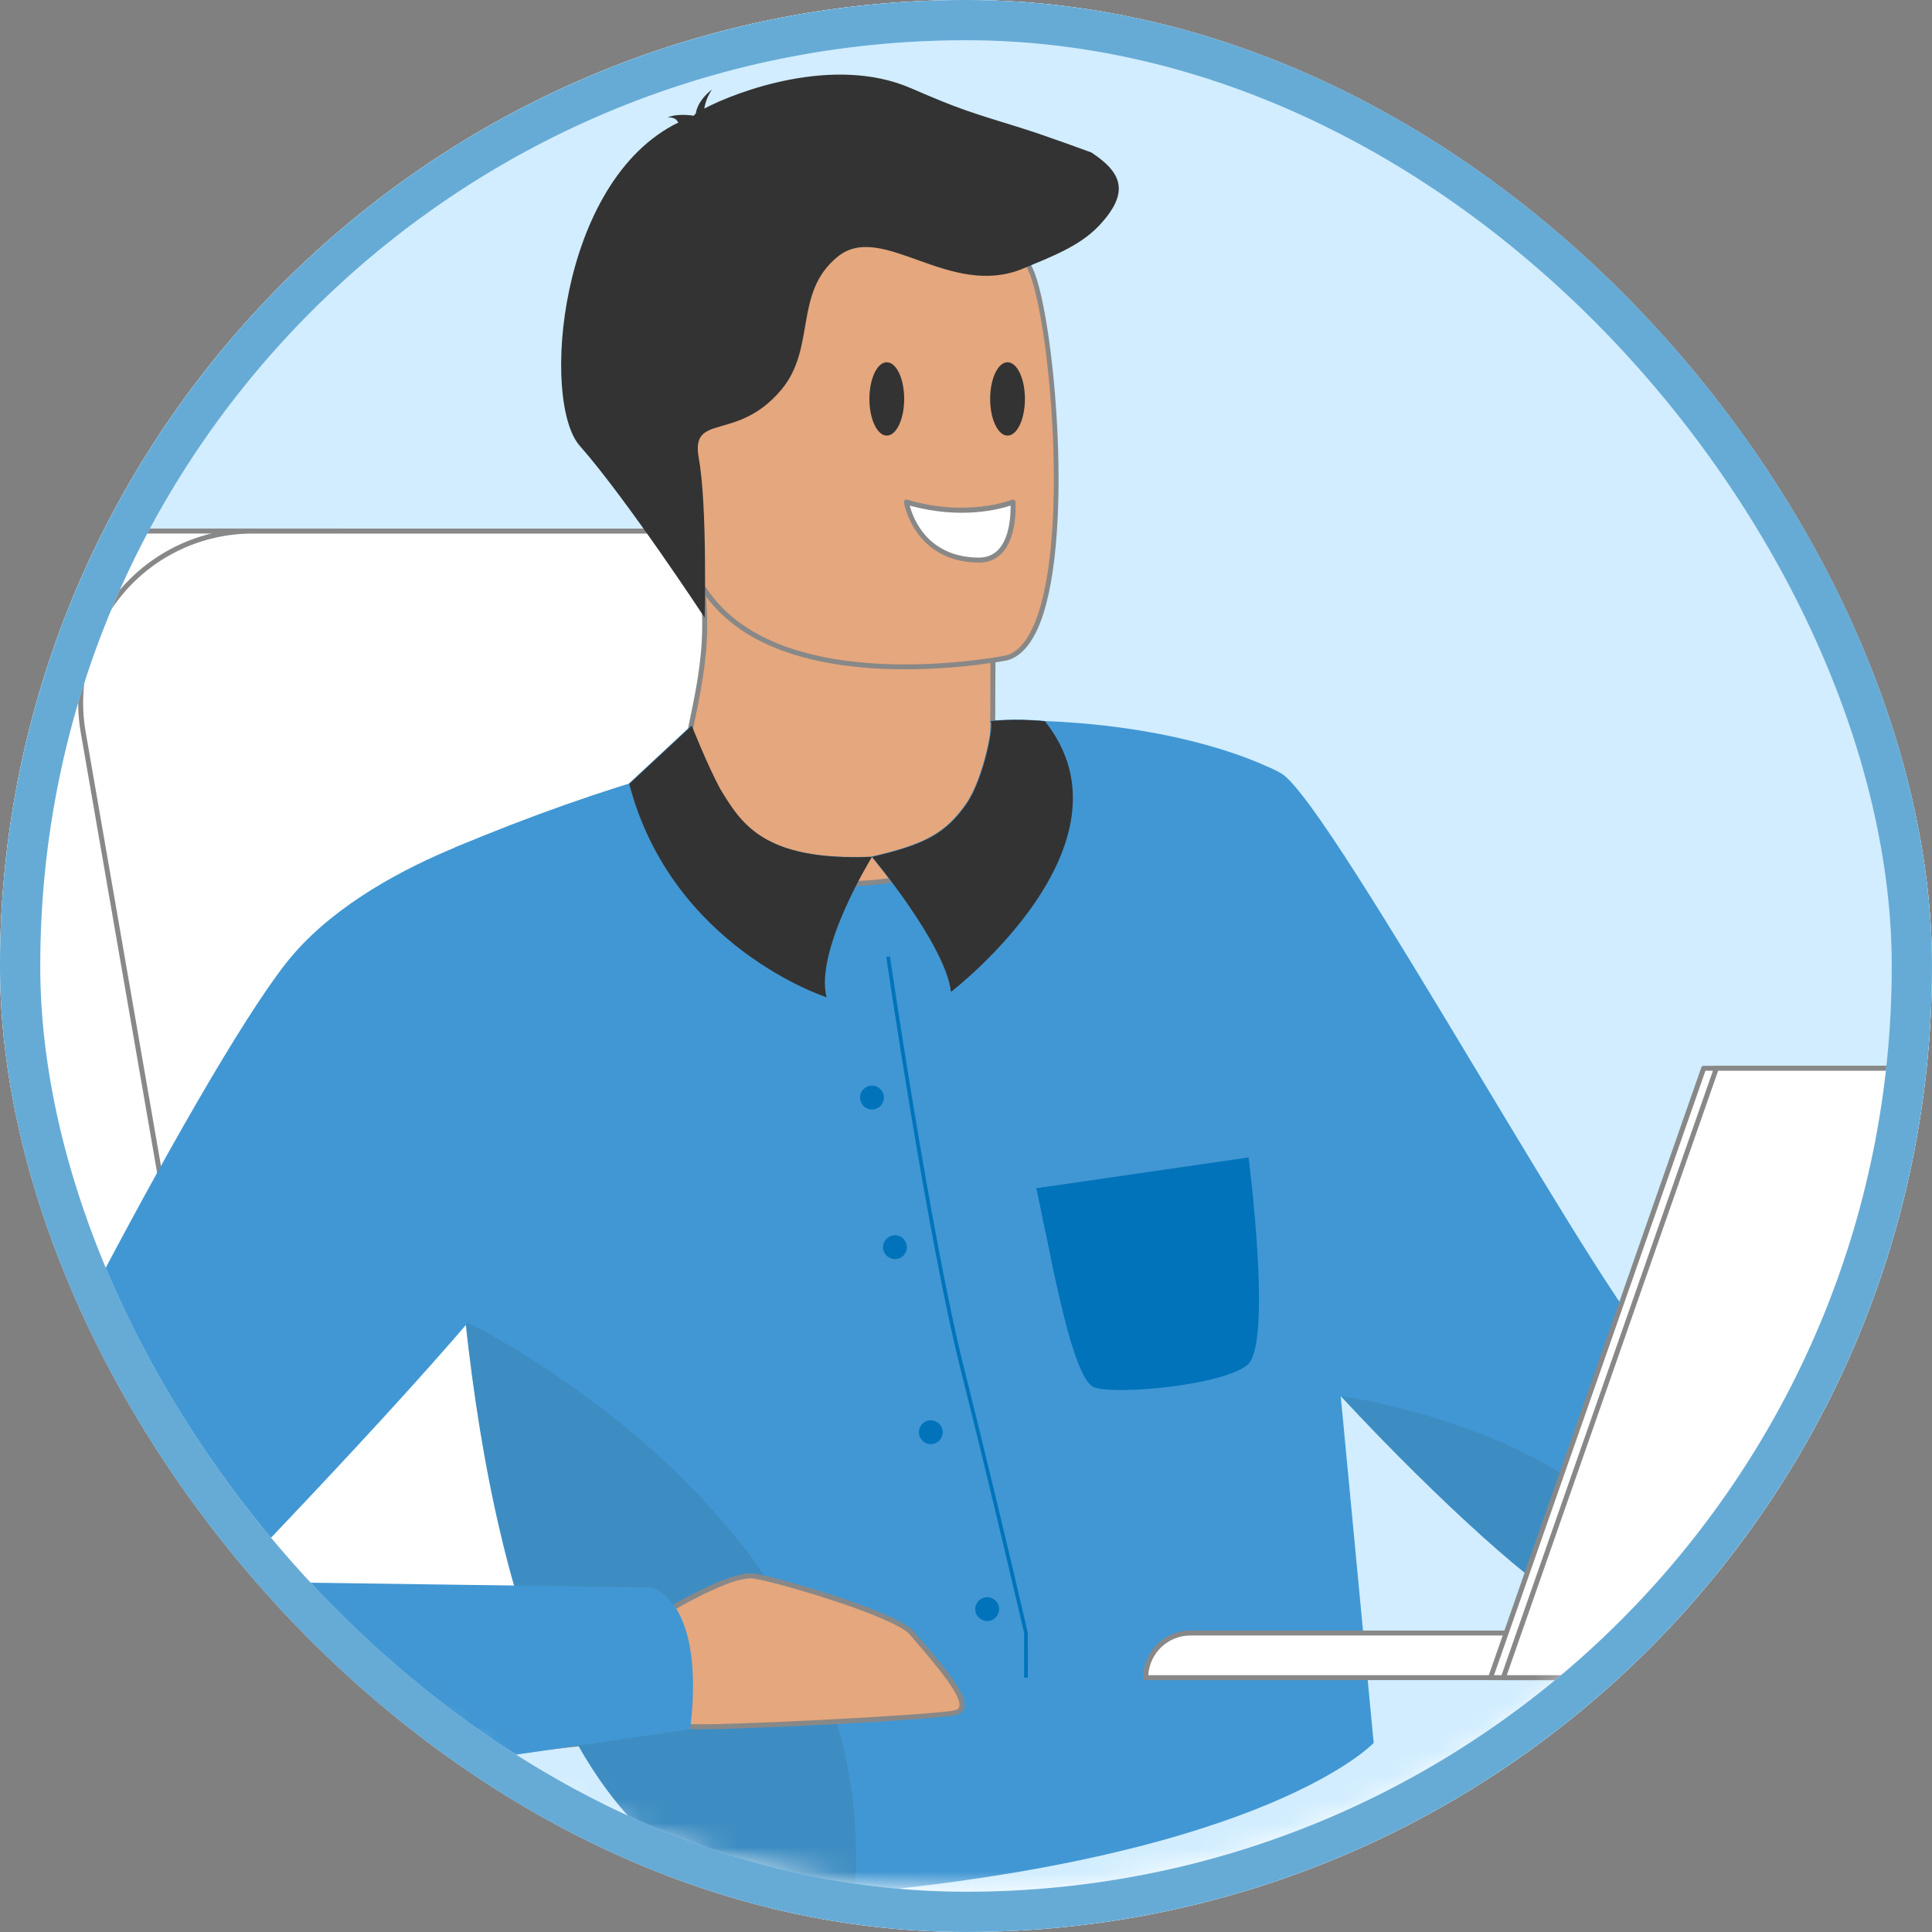
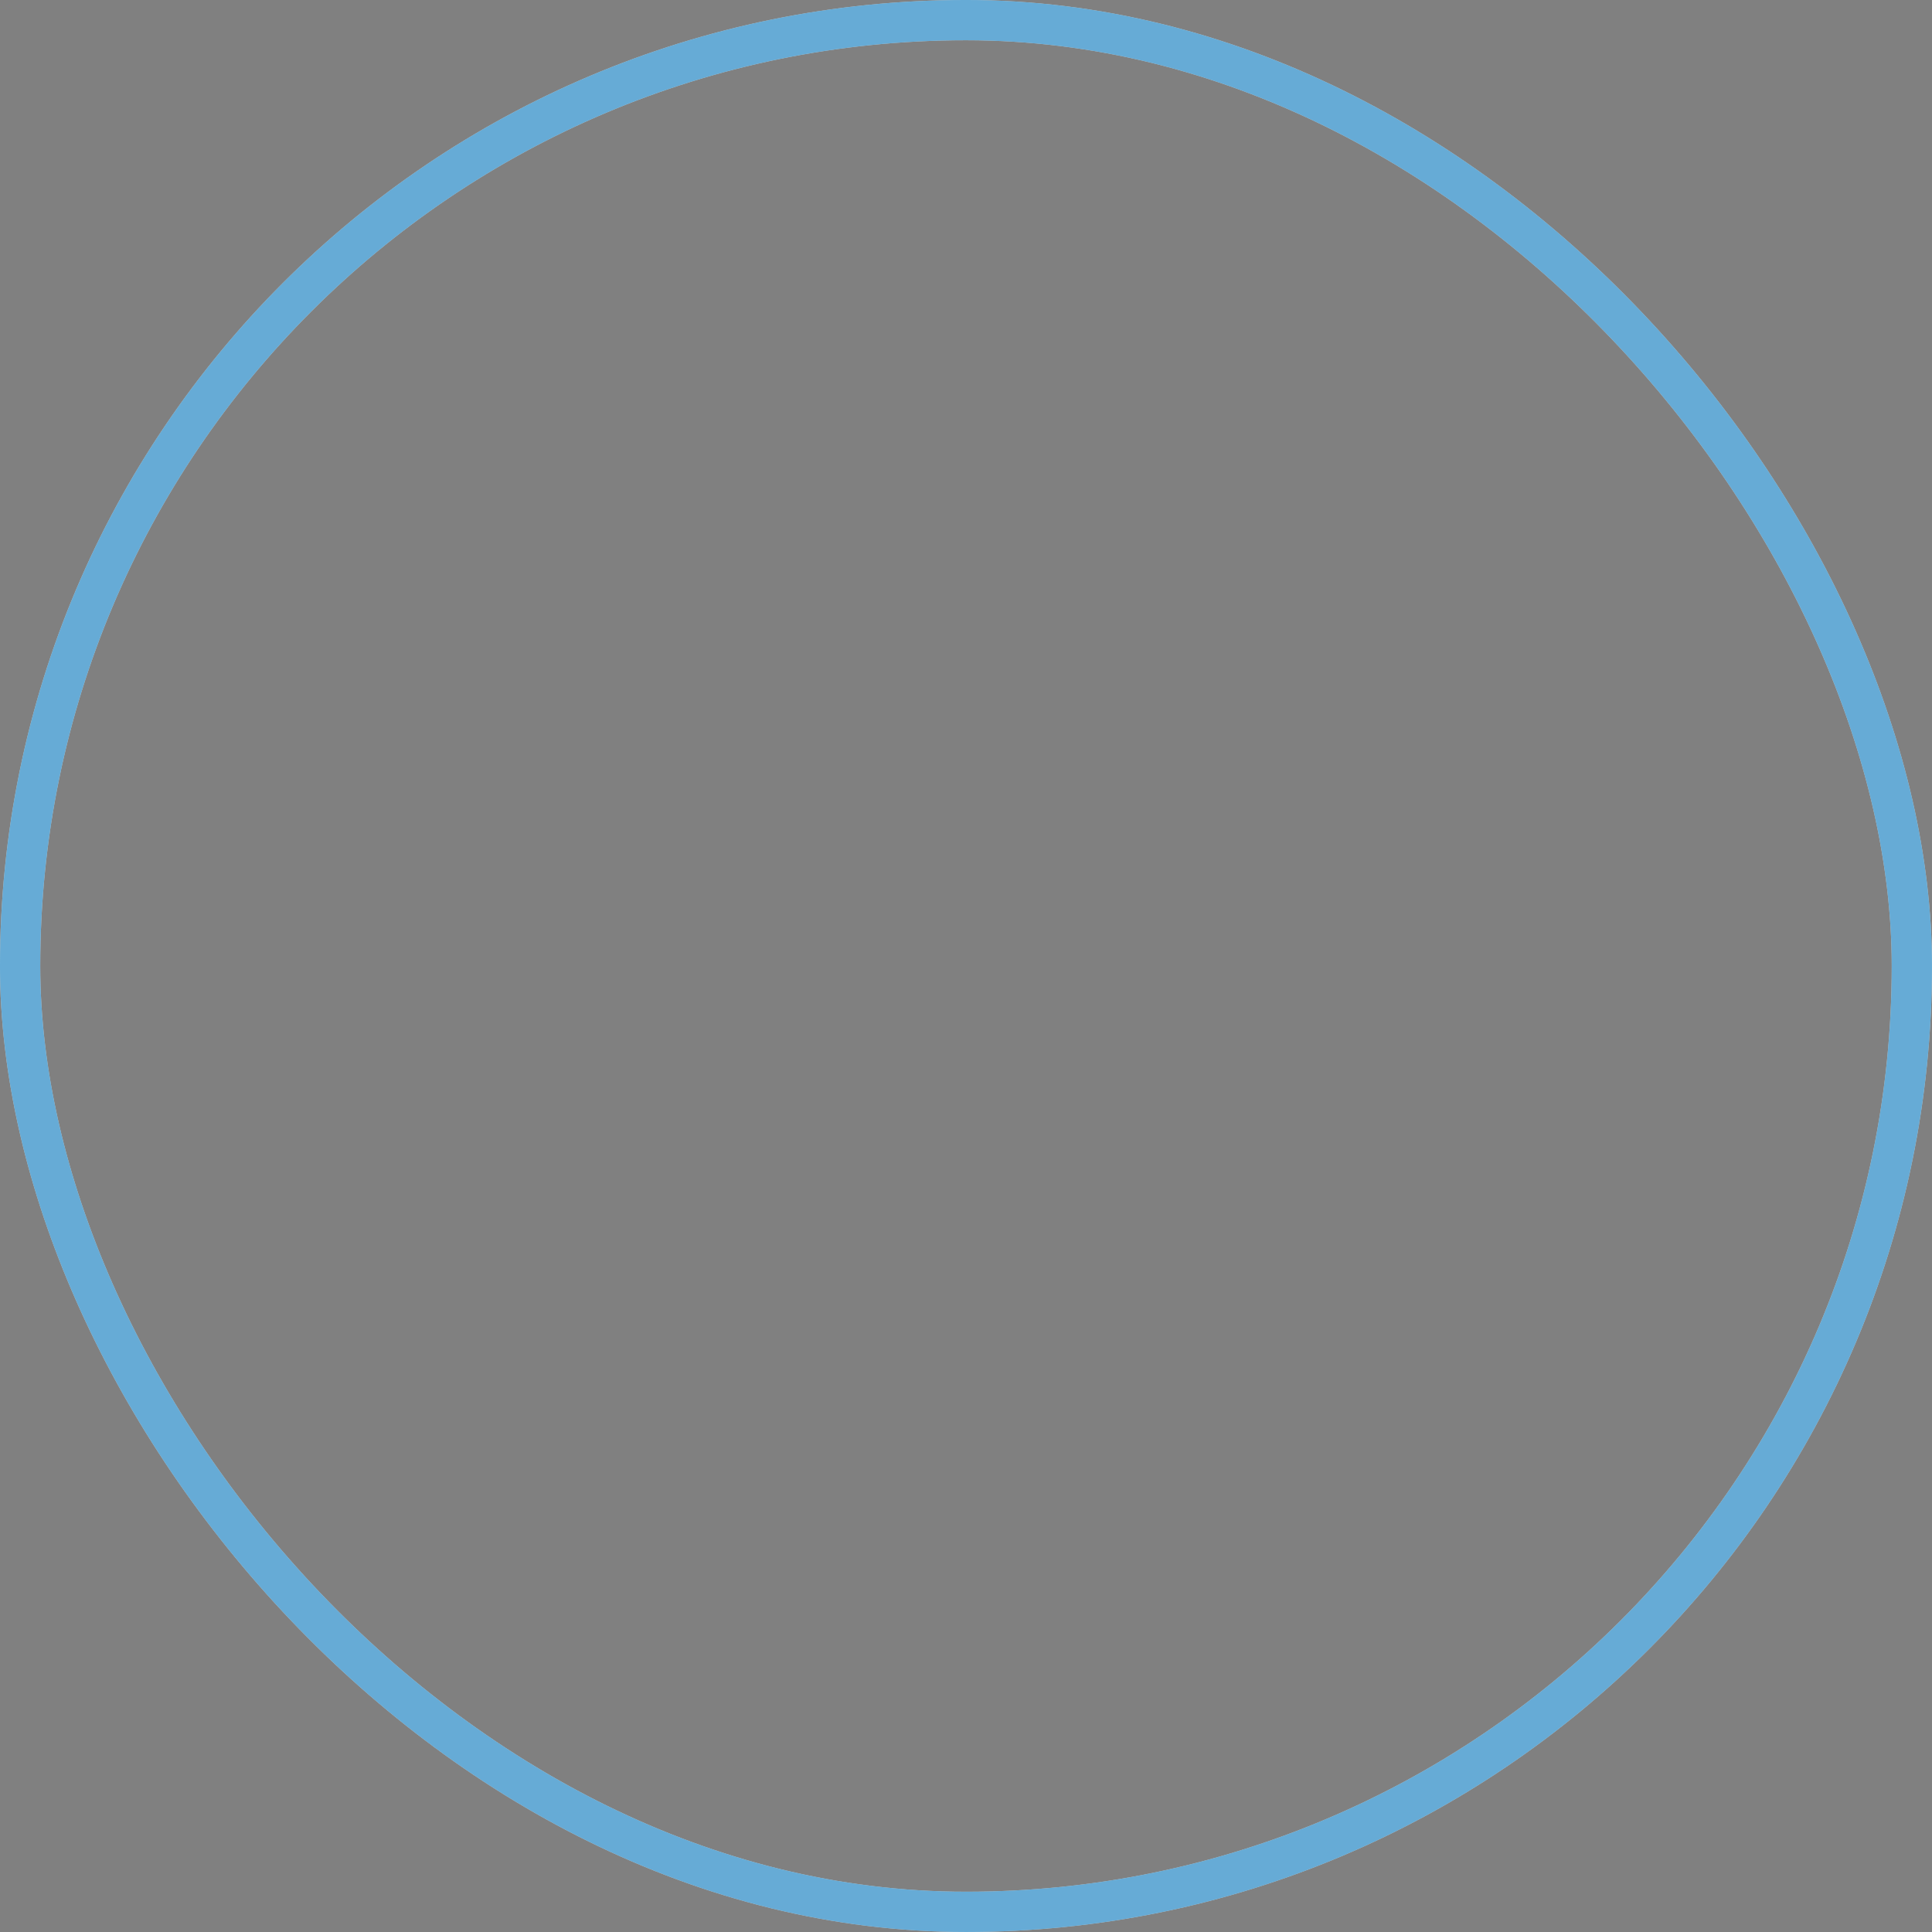
<svg xmlns="http://www.w3.org/2000/svg" width="80" height="80" viewBox="0 0 80 80" fill="none">
  <rect x="0" y="0" width="80" height="80" fill="#808080" stroke="none" />
  <g clip-path="url(#clip0_1652_877)">
    <rect width="80" height="80" rx="40" fill="white" />
    <mask id="mask0_1652_877" style="mask-type:alpha" maskUnits="userSpaceOnUse" x="0" y="-1" width="80" height="80">
      <path d="M40 78.363C61.819 78.363 79.506 60.676 79.506 38.857C79.506 17.038 61.819 -0.649 40 -0.649C18.181 -0.649 0.494 17.038 0.494 38.857C0.494 60.676 18.181 78.363 40 78.363Z" fill="white" />
    </mask>
    <g mask="url(#mask0_1652_877)">
      <path d="M40 78.363C61.819 78.363 79.506 60.676 79.506 38.857C79.506 17.038 61.819 -0.649 40 -0.649C18.181 -0.649 0.494 17.038 0.494 38.857C0.494 60.676 18.181 78.363 40 78.363Z" fill="white" stroke="#EDF5FA" stroke-width="1.371" />
      <path d="M152.11 81.43L-38.532 80.937L-47.123 80.916L-58.353 80.889L-59.459 80.887H-59.461L-63.02 80.879L-65.041 80.875L-68.572 80.867L-70.098 80.863L-99.755 80.792C-99.755 80.792 -100.528 72.675 -99.567 61.547C-99.288 58.289 -98.876 55.044 -98.334 51.82C-98.142 50.688 -97.93 49.542 -97.695 48.385C-97.29 46.39 -96.82 44.369 -96.273 42.338C-96.234 42.191 -96.195 42.043 -96.154 41.894C-95.541 39.657 -94.836 37.41 -94.023 35.183C-87.071 16.092 -72.358 -1.669 -41.633 -1.31C24.381 -0.541 19.315 -42.607 65.525 -45.298C84.343 -46.395 95.819 -26.545 92.434 1.812C86.705 49.779 151.273 15.003 152.11 81.43V81.43Z" fill="#D1EDFF" />
      <path d="M19.276 72.954L14.115 21.991H-0.512C-0.512 21.991 -6.999 22.43 -4.67 33.319C-2.342 44.208 5.308 66.277 2.979 72.954H19.275H19.276Z" fill="white" />
      <path d="M19.276 73.055H2.979C2.963 73.054 2.947 73.05 2.932 73.043C2.917 73.035 2.905 73.024 2.895 73.011C2.885 72.998 2.878 72.983 2.876 72.966C2.874 72.95 2.876 72.934 2.883 72.918C4.543 68.156 1.135 55.663 -1.869 44.639C-3.022 40.409 -4.111 36.415 -4.769 33.34C-5.68 29.077 -5.369 25.893 -3.847 23.873C-2.463 22.038 -0.597 21.891 -0.518 21.885H14.116C14.169 21.885 14.213 21.925 14.219 21.978L19.379 72.941C19.381 72.956 19.379 72.97 19.374 72.984C19.369 72.998 19.362 73.011 19.352 73.022C19.343 73.032 19.331 73.04 19.318 73.046C19.305 73.052 19.29 73.054 19.276 73.054V73.055ZM3.124 72.848H19.163L14.023 22.092H-0.513C-0.525 22.092 -2.36 22.24 -3.687 24.001C-5.169 25.971 -5.467 29.098 -4.569 33.296C-3.913 36.367 -2.825 40.358 -1.672 44.586C1.315 55.535 4.695 67.932 3.123 72.848H3.124Z" fill="#888888" />
      <path d="M47.163 61.841C45.227 52.334 42.108 36.297 40.457 27.753C40.143 26.13 39.274 24.667 37.998 23.615C36.724 22.563 35.122 21.988 33.469 21.988H10.457C6.04 21.988 2.69 25.971 3.445 30.322L9.818 67.051C10.461 70.754 13.873 73.32 17.609 72.907L40.967 70.334C45.13 69.876 47.998 65.944 47.163 61.841Z" fill="white" />
      <path d="M16.828 73.055C13.366 73.055 10.321 70.553 9.717 67.07L3.345 30.341C2.98 28.237 3.559 26.092 4.935 24.459C5.612 23.653 6.457 23.005 7.412 22.561C8.366 22.116 9.407 21.887 10.46 21.887H33.469C36.922 21.887 39.902 24.346 40.558 27.734C42.232 36.396 45.334 52.342 47.264 61.821C47.464 62.804 47.457 63.818 47.243 64.798C47.029 65.778 46.614 66.704 46.023 67.514C45.431 68.325 44.677 69.004 43.808 69.507C42.94 70.01 41.976 70.327 40.979 70.437L17.621 73.011C17.356 73.04 17.09 73.054 16.828 73.054V73.055ZM10.458 22.094C8.383 22.094 6.428 23.005 5.091 24.591C4.432 25.373 3.952 26.29 3.685 27.277C3.418 28.265 3.371 29.298 3.547 30.306L9.919 67.034C10.55 70.676 13.922 73.211 17.597 72.807L40.955 70.233C41.925 70.126 42.861 69.818 43.705 69.329C44.548 68.84 45.281 68.181 45.856 67.394C46.43 66.606 46.833 65.707 47.041 64.755C47.248 63.802 47.255 62.817 47.061 61.862C45.128 52.381 42.029 36.435 40.353 27.773C39.716 24.482 36.821 22.094 33.468 22.094H10.458H10.458Z" fill="#888888" />
      <path d="M91.733 58.814C89.547 57.777 70.451 56.685 68.839 56.096C67.228 55.51 55.173 33.309 53.064 32.032C53.064 32.032 53.062 32.032 53.059 32.03C52.889 31.927 52.694 31.832 52.486 31.745C50.743 30.953 45.031 28.887 35.239 30.316C30.66 30.985 25.193 32.416 18.82 35.099C18.82 35.099 18.181 44.602 19.274 54.722C20.553 66.588 24.211 79.301 34.065 78.505C34.511 78.471 34.946 78.431 35.375 78.389C52.544 76.802 56.881 72.172 56.881 72.172L55.516 57.807V57.809L55.52 57.812C59.725 62.34 63.903 66.02 64.902 66.308C66.849 66.87 87.117 65.541 90.526 63.959C93.929 62.376 91.733 58.814 91.733 58.814Z" fill="#4197D3" />
      <path d="M41.104 30.731L41.099 31.987C41.099 31.987 41.448 35.911 36.614 36.493C31.782 37.075 28.117 34.975 28.243 31.946C28.674 29.6 29.15 27.988 29.179 26.047C29.189 25.325 29.14 24.56 29.004 23.696L38.369 23.494L41.129 23.939L41.104 30.731Z" fill="#E5A77D" />
      <path d="M35.036 36.691C32.716 36.691 30.685 36.05 29.421 34.878C28.536 34.062 28.095 33.045 28.14 31.939C28.262 31.277 28.381 30.694 28.498 30.128C28.798 28.687 29.056 27.441 29.076 26.045C29.086 25.294 29.031 24.531 28.903 23.712C28.901 23.698 28.902 23.683 28.906 23.669C28.91 23.655 28.916 23.642 28.926 23.63C28.935 23.619 28.947 23.61 28.96 23.603C28.973 23.597 28.987 23.593 29.002 23.593L38.367 23.39L41.145 23.838C41.194 23.847 41.231 23.89 41.231 23.942L41.207 30.731L41.203 31.987C41.207 32.018 41.504 36.008 36.626 36.594C36.099 36.658 35.568 36.691 35.036 36.691ZM29.124 23.797C29.241 24.583 29.293 25.321 29.282 26.049C29.262 27.464 29.002 28.72 28.701 30.172C28.583 30.735 28.463 31.318 28.344 31.964C28.302 32.993 28.721 33.954 29.561 34.728C31.064 36.117 33.696 36.738 36.602 36.39C41.275 35.829 41.009 32.151 40.997 31.997L41.025 24.03L38.352 23.597L29.124 23.797Z" fill="#888888" />
      <path d="M41.679 27.241C41.679 27.241 29.687 29.683 28.282 22.192C26.875 14.702 24.382 9.971 31.98 8.096C39.578 6.222 41.605 8.799 42.684 11.186C43.76 13.57 44.763 26.412 41.679 27.241H41.679Z" fill="#E5A77D" />
      <path d="M36.72 18.037C37.118 18.037 37.44 17.357 37.44 16.518C37.44 15.68 37.118 15 36.72 15C36.322 15 36 15.68 36 16.518C36 17.357 36.322 18.037 36.72 18.037Z" fill="#333333" />
      <path d="M42.44 16.518C42.44 17.357 42.118 18.037 41.72 18.037C41.322 18.037 41 17.357 41 16.518C41 15.68 41.322 15 41.72 15C42.118 14.999 42.44 15.68 42.44 16.518Z" fill="#333333" />
      <path d="M37.479 27.715C35.266 27.715 32.626 27.384 30.714 26.099C29.344 25.177 28.49 23.869 28.181 22.211C27.967 21.07 27.732 20.006 27.503 18.98C26.248 13.337 25.42 9.61 31.956 7.995C39.409 6.155 41.608 8.554 42.776 11.143C43.661 13.102 44.554 22.681 42.933 26.109C42.608 26.795 42.195 27.21 41.709 27.342C41.706 27.342 41.704 27.342 41.702 27.344C41.665 27.349 39.809 27.715 37.479 27.715ZM36.536 7.56C35.307 7.56 33.818 7.746 32.005 8.193C25.665 9.759 26.433 13.211 27.705 18.932C27.934 19.961 28.171 21.027 28.385 22.172C28.686 23.774 29.51 25.036 30.832 25.927C34.653 28.499 41.48 27.177 41.659 27.14C42.084 27.025 42.451 26.647 42.748 26.018C44.35 22.634 43.465 13.164 42.591 11.225C42.008 9.938 40.933 7.56 36.536 7.56Z" fill="#888888" />
      <path d="M45.192 6.314C45.192 6.314 43.292 5.613 42.273 5.296C40.139 4.634 39.778 4.543 37.715 3.65C34.511 2.262 30.473 3.803 29.163 4.496C29.21 4.212 29.319 3.942 29.483 3.706C29.483 3.706 28.895 4.124 28.809 4.708C28.748 4.753 28.722 4.784 28.736 4.794C28.736 4.794 28.068 4.673 27.639 4.867C27.639 4.867 27.938 4.824 28.048 5.017C28.061 5.037 28.076 5.056 28.095 5.071C23.104 7.492 22.396 16.634 24.007 18.46C25.944 20.654 29.179 25.577 29.179 25.577C29.179 25.577 29.291 20.916 28.936 18.982C28.581 17.047 30.495 18.334 32.339 16.154C33.816 14.409 32.843 12.126 34.686 10.629C36.53 9.132 39.324 12.411 42.389 11.11C43.47 10.652 44.691 10.214 45.513 9.34C46.792 7.975 46.47 7.154 45.192 6.314Z" fill="#333333" />
      <path d="M35.377 78.388C34.947 78.429 34.514 78.47 34.067 78.503C24.213 79.299 20.554 66.587 19.276 54.72C20.466 55.308 36.62 63.53 35.377 78.388V78.388Z" fill="#3A7EA8" fill-opacity="0.4" />
      <path d="M26.634 67.315C26.634 67.315 30.109 65.059 31.258 65.265C32.409 65.471 37.111 66.851 37.759 67.62C38.767 68.818 40.545 70.724 39.532 70.926C38.52 71.128 29.573 71.578 28.542 71.489C27.511 71.402 25.106 70.398 26.634 67.315Z" fill="#E5A77D" />
      <path d="M28.998 71.604C28.788 71.604 28.629 71.6 28.534 71.592C27.963 71.543 26.855 71.209 26.323 70.26C25.878 69.468 25.952 68.462 26.544 67.267C26.552 67.251 26.565 67.236 26.581 67.226C26.726 67.133 30.104 64.951 31.279 65.162C32.362 65.355 37.161 66.746 37.839 67.552C37.951 67.686 38.072 67.826 38.198 67.975C39.279 69.237 40.09 70.243 39.914 70.751C39.865 70.895 39.743 70.987 39.553 71.027C38.652 71.209 31.141 71.605 28.998 71.605L28.998 71.604ZM26.715 67.387C26.167 68.505 26.095 69.439 26.501 70.161C26.991 71.035 28.056 71.347 28.549 71.388C29.613 71.479 38.529 71.023 39.51 70.827C39.679 70.794 39.708 70.713 39.716 70.687C39.867 70.25 38.768 68.963 38.037 68.111C37.912 67.963 37.791 67.82 37.677 67.688C37.066 66.962 32.457 65.585 31.238 65.368C30.195 65.18 27.023 67.189 26.715 67.387Z" fill="#888888" />
      <path d="M23.042 33.709C23.042 33.709 15.791 35.332 12.159 39.502C8.859 43.293 -0.7 61.796 -3.331 68.453C-3.75 69.513 -2.571 71.819 -1.622 72.452C0.754 74.034 5.646 75.181 17.75 73.184L28.57 71.607C28.57 71.607 29.359 66.748 27.006 65.733L9.486 65.49C9.486 65.49 19.522 55.103 21.46 52.119C23.397 49.133 23.042 33.709 23.042 33.709Z" fill="#4197D3" />
      <path d="M90.524 63.957C87.115 65.539 66.846 66.868 64.9 66.306C63.901 66.018 59.723 62.336 55.517 57.809C55.726 57.836 62.34 58.779 66.413 62.301C66.413 62.301 68.709 63.322 74.957 62.751C81.208 62.18 89.231 61.969 90.524 63.957Z" fill="#3A7EA8" fill-opacity="0.4" />
-       <path d="M49.289 67.623C49.047 67.623 48.806 67.67 48.582 67.763C48.358 67.856 48.154 67.992 47.983 68.163C47.811 68.335 47.675 68.539 47.582 68.763C47.489 68.987 47.441 69.227 47.441 69.47H70.612V67.622H49.289V67.623Z" fill="white" />
+       <path d="M49.289 67.623C49.047 67.623 48.806 67.67 48.582 67.763C47.811 68.335 47.675 68.539 47.582 68.763C47.489 68.987 47.441 69.227 47.441 69.47H70.612V67.622H49.289V67.623Z" fill="white" />
      <path d="M70.612 69.571H47.442C47.428 69.571 47.414 69.569 47.402 69.564C47.389 69.559 47.378 69.551 47.368 69.541C47.358 69.532 47.351 69.52 47.346 69.507C47.34 69.495 47.338 69.481 47.338 69.468C47.338 68.393 48.213 67.517 49.289 67.517H70.614C70.672 67.517 70.717 67.562 70.717 67.62V69.468C70.717 69.496 70.706 69.522 70.686 69.541C70.666 69.56 70.64 69.571 70.612 69.571ZM47.548 69.365H70.511V67.723H49.289C48.845 67.724 48.417 67.894 48.093 68.199C47.77 68.504 47.575 68.921 47.548 69.365Z" fill="#888888" />
      <path d="M70.546 44.233H106.371L97.777 69.468H61.722L70.546 44.233Z" fill="white" />
      <path d="M97.777 69.571H61.721C61.704 69.571 61.688 69.567 61.673 69.559C61.659 69.552 61.646 69.541 61.636 69.528C61.626 69.514 61.62 69.499 61.618 69.483C61.616 69.467 61.618 69.45 61.624 69.435L70.448 44.2C70.455 44.18 70.469 44.163 70.486 44.15C70.503 44.138 70.524 44.132 70.546 44.132H106.371C106.404 44.132 106.435 44.148 106.455 44.175C106.476 44.202 106.48 44.237 106.47 44.268L97.876 69.503C97.868 69.523 97.855 69.54 97.837 69.552C97.82 69.565 97.799 69.571 97.777 69.571ZM61.865 69.365H97.703L106.226 44.336H70.62L61.865 69.365Z" fill="#888888" />
      <path d="M71.074 44.233L62.249 69.468H98.306L106.897 44.233H71.074Z" fill="white" />
      <path d="M98.305 69.571H62.249C62.233 69.571 62.216 69.567 62.202 69.559C62.187 69.552 62.174 69.541 62.164 69.528C62.155 69.514 62.149 69.499 62.147 69.483C62.145 69.467 62.146 69.45 62.152 69.435L70.977 44.2C70.984 44.18 70.997 44.163 71.014 44.151C71.032 44.138 71.052 44.132 71.074 44.132H106.899C106.932 44.132 106.963 44.148 106.983 44.175C107.004 44.202 107.008 44.237 106.998 44.268L98.406 69.503C98.397 69.522 98.383 69.539 98.366 69.552C98.348 69.564 98.327 69.57 98.305 69.571ZM62.393 69.365H98.231L106.753 44.336H71.145L62.393 69.365H62.393Z" fill="#888888" />
      <path d="M42.562 69.468H42.407V67.62C42.397 67.583 41.126 62.08 39.759 56.634C38.39 51.183 36.715 39.739 36.698 39.626L36.852 39.603C36.867 39.718 38.542 51.154 39.907 56.597C40.822 60.258 41.705 63.927 42.558 67.603L42.562 69.468Z" fill="#0073BB" />
      <path d="M28.62 30.042C28.62 30.042 29.272 31.694 29.806 32.675C30.67 34.088 31.592 35.658 36.082 35.47C36.082 35.47 33.696 39.339 34.201 41.284C34.201 41.284 27.799 39.23 26.032 32.451L28.62 30.042ZM40.983 29.852C41.17 29.87 40.722 32.236 39.996 33.278C39.141 34.501 38.287 34.958 36.084 35.468C36.084 35.468 39.139 39.114 39.355 41.059C39.355 41.059 47.309 34.965 43.245 29.854C41.966 29.728 40.982 29.852 40.982 29.852H40.983Z" fill="#458BBE" />
      <path d="M42.916 49.203C42.916 49.203 48.714 48.539 51.696 47.927C51.696 47.927 52.713 55.696 51.642 56.529C50.572 57.364 46.322 57.76 45.327 57.455C44.333 57.15 43.376 51.191 42.916 49.203Z" fill="#0073BB" />
      <path d="M28.646 30.052C28.646 30.052 29.298 31.704 29.833 32.686C30.697 34.098 31.619 35.668 36.109 35.48C38.311 34.971 39.165 34.513 40.021 33.29C40.747 32.249 41.195 29.883 41.007 29.864C41.007 29.864 41.993 29.739 43.269 29.866C47.334 34.977 39.379 41.071 39.379 41.071C39.163 39.127 36.109 35.48 36.109 35.48C36.109 35.48 33.722 39.349 34.227 41.294C34.227 41.294 27.826 39.24 26.059 32.461L28.646 30.052Z" fill="#333333" />
      <path d="M43.288 50.995C43.288 50.995 48.43 50.603 51.898 49.741L51.696 47.927L42.917 49.203L43.288 50.995Z" fill="#0073BB" />
-       <path d="M36.106 45.942C36.379 45.942 36.6 45.721 36.6 45.448C36.6 45.175 36.379 44.954 36.106 44.954C35.834 44.954 35.613 45.175 35.613 45.448C35.613 45.721 35.834 45.942 36.106 45.942Z" fill="#0073BB" />
      <path d="M37.058 52.137C37.331 52.137 37.552 51.916 37.552 51.643C37.552 51.37 37.331 51.149 37.058 51.149C36.785 51.149 36.564 51.37 36.564 51.643C36.564 51.916 36.785 52.137 37.058 52.137Z" fill="#0073BB" />
      <path d="M38.543 59.798C38.816 59.798 39.037 59.577 39.037 59.305C39.037 59.032 38.816 58.811 38.543 58.811C38.27 58.811 38.049 59.032 38.049 59.305C38.049 59.577 38.27 59.798 38.543 59.798Z" fill="#0073BB" />
-       <path d="M40.877 67.124C41.15 67.124 41.371 66.903 41.371 66.63C41.371 66.357 41.15 66.136 40.877 66.136C40.604 66.136 40.383 66.357 40.383 66.63C40.383 66.903 40.604 67.124 40.877 67.124Z" fill="#0073BB" />
      <path d="M40.521 23.193C42.126 23.207 41.942 20.788 41.942 20.788C41.942 20.788 40.084 21.553 37.533 20.788C37.535 20.788 37.916 23.17 40.521 23.193Z" fill="white" />
      <path d="M40.536 23.296H40.521C39.131 23.283 38.364 22.607 37.966 22.042C37.537 21.431 37.436 20.829 37.432 20.805C37.429 20.787 37.431 20.77 37.437 20.753C37.443 20.737 37.453 20.722 37.466 20.711C37.479 20.699 37.495 20.691 37.512 20.687C37.529 20.684 37.547 20.684 37.564 20.689C40.051 21.435 41.886 20.699 41.904 20.693C41.919 20.687 41.936 20.684 41.952 20.686C41.968 20.687 41.984 20.692 41.998 20.701C42.012 20.71 42.023 20.722 42.032 20.736C42.041 20.75 42.046 20.766 42.047 20.782C42.051 20.84 42.146 22.201 41.493 22.9C41.245 23.162 40.923 23.296 40.536 23.296ZM37.671 20.935C37.809 21.462 38.401 23.071 40.523 23.09C40.855 23.092 41.132 22.98 41.342 22.757C41.821 22.248 41.851 21.289 41.847 20.935C41.379 21.089 39.781 21.52 37.671 20.935Z" fill="#888888" />
    </g>
  </g>
  <rect x="0.833" y="0.833" width="78.333" height="78.333" rx="39.167" stroke="white" stroke-width="1.667" />
  <rect x="0.833" y="0.833" width="78.333" height="78.333" rx="39.167" stroke="#0073BB" stroke-opacity="0.6" stroke-width="1.667" />
  <defs>
    <clipPath id="clip0_1652_877">
-       <rect width="80" height="80" rx="40" fill="white" />
-     </clipPath>
+       </clipPath>
  </defs>
</svg>